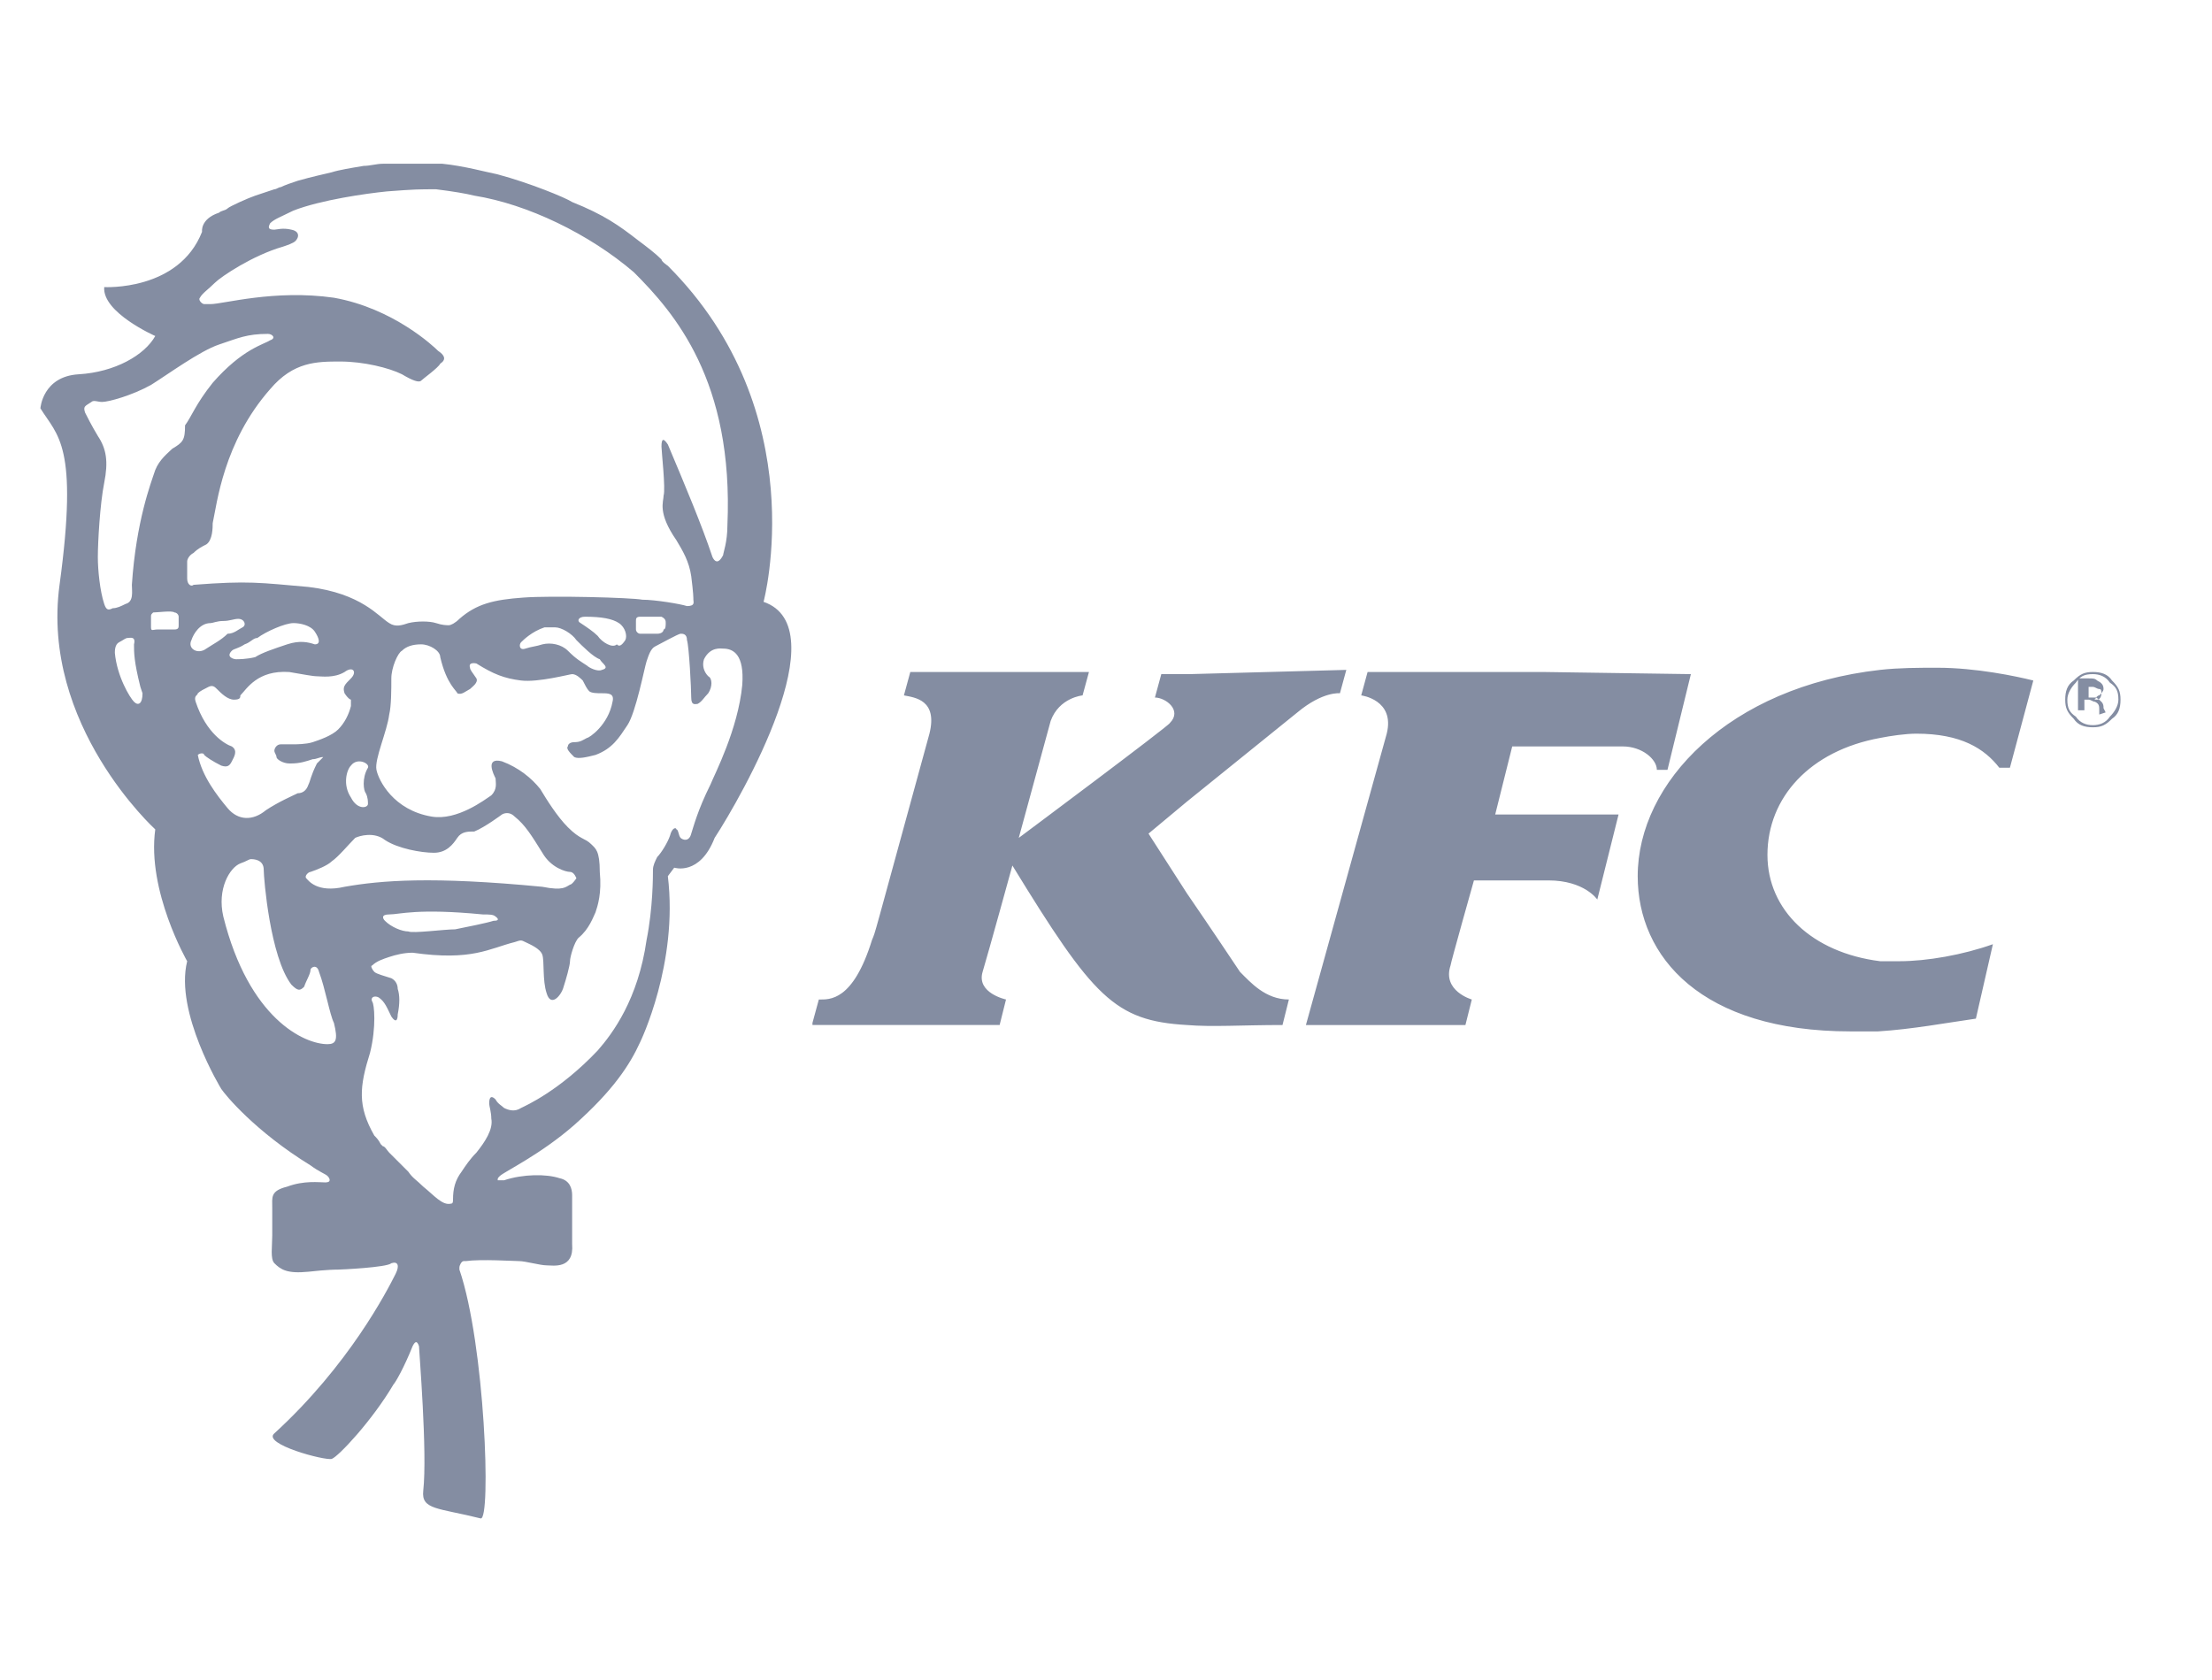
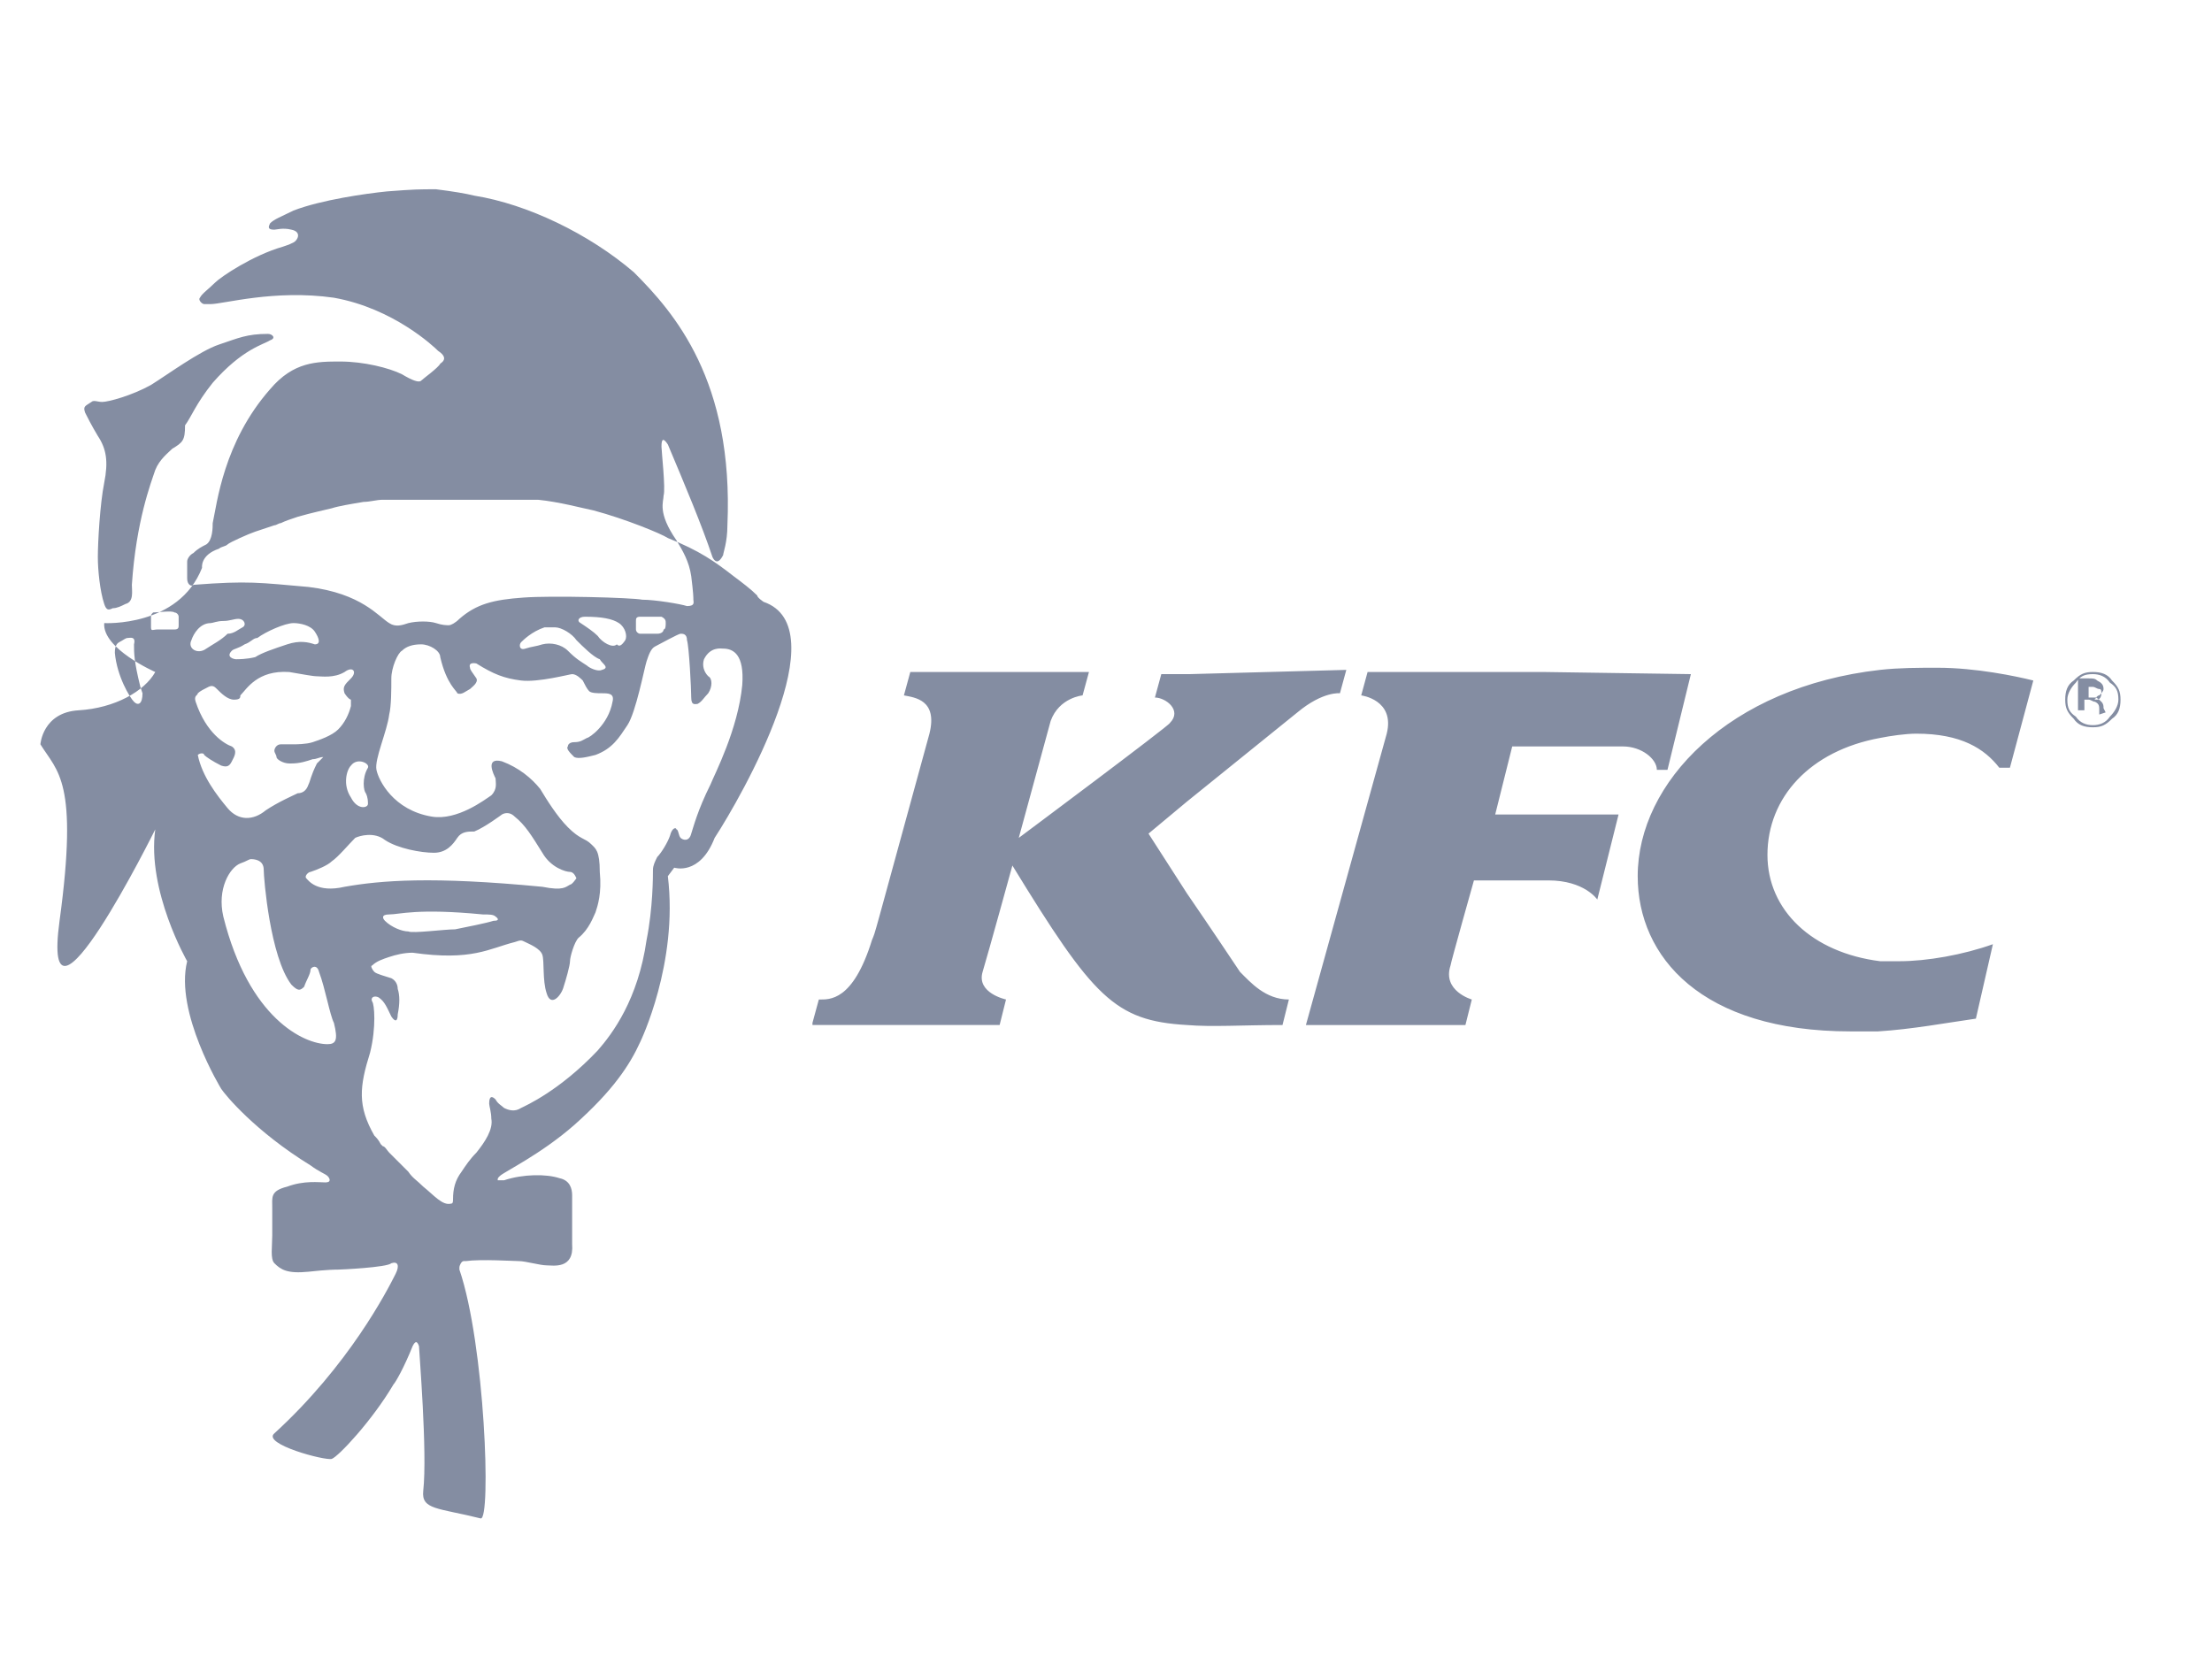
<svg xmlns="http://www.w3.org/2000/svg" id="Layer_1" x="0" y="0" version="1.1" viewBox="0 0 104 79" xml:space="preserve">
  <style>.st0{fill:#848da2}</style>
-   <path d="M35.9 28.3s2.4-8.9-4.5-15.8c0 0-.3-.2-.3-.3-.3-.3-.7-.6-1.1-.9-.9-.7-1.6-1.2-3.1-1.8-.3-.2-2-.9-3.5-1.3-.5-.1-1.6-.4-2.6-.5H18c-.3 0-.6.1-.9.1-.6.1-1.2.2-1.5.3-.4.1-.9.2-1.6.4-.3.1-.6.2-.8.3-.1 0-.2.1-.3.1l-.9.3c-.3.1-1.2.5-1.3.6-.1.1-.3.1-.4.2-.9.3-.8.9-.8.9-1.1 2.8-4.6 2.6-4.6 2.6-.1 1.2 2.4 2.3 2.4 2.3-.5.9-1.9 1.7-3.6 1.8s-1.8 1.6-1.8 1.6c.8 1.3 1.8 1.7.9 8.3S7.3 39 7.3 39c-.4 2.9 1.5 6.2 1.5 6.2-.6 2.4 1.6 6 1.6 6 .2.3 1.6 2 4.2 3.6.4.3.7.4.8.5.1.1.2.3-.1.3-.3 0-1-.1-1.8.2-.8.2-.7.5-.7 1v1.3c0 .5-.1 1.1.1 1.3.3.3.6.5 1.6.4.9-.1 1.3-.1 1.4-.1.1 0 2.3-.1 2.5-.3.3-.1.4.1.2.5-.4.8-2.2 4.3-5.7 7.5-.6.5 2.4 1.3 2.7 1.2.3-.1 1.9-1.8 2.9-3.5.1-.1.5-.8.9-1.8.1-.2.2-.3.3 0 0 .2.4 5 .2 6.8-.1.9.7.8 2.7 1.3.5.1.2-8.2-1-11.7v-.1c0-.1.1-.3.2-.3h.1c.7-.1 2.3 0 2.5 0 .3 0 1 .2 1.3.2.3 0 1.3.2 1.2-1v-2.3c0-.3-.1-.7-.6-.8-.6-.2-1.7-.2-2.6.1h-.3c0-.1 0-.1.1-.2.2-.2 1.9-1 3.5-2.4 1.8-1.6 2.6-2.8 3.1-3.9 0 0 1.8-3.7 1.3-7.8l.3-.4s1.2.4 1.9-1.4c1.3-2 5.8-9.9 2.3-11.1M6.3 33c-.2-.2-.8-1.2-.9-2.3 0-.1 0-.4.2-.5s.3-.2.4-.2c.1 0 .4-.1.3.3 0 .4 0 .8.3 2l.1.3c0 .5-.2.6-.4.4m1.9-3.4h-.8c-.2 0-.3.1-.3-.1V29c0-.1 0-.1.1-.2.2 0 .9-.1 1 0 .1 0 .2.1.2.2v.4c0 .1 0 .2-.2.2m-.1-8.5c-.2.2-.6.5-.8 1-.2.6-.9 2.4-1.1 5.4 0 .3.1.8-.3.9-.2.1-.4.2-.6.2-.2.1-.3.1-.4-.2-.2-.6-.3-1.6-.3-2.2 0-.7.1-2.5.3-3.5.2-1 .1-1.6-.3-2.2-.3-.5-.5-.9-.6-1.1-.1-.3 0-.3.3-.5.1-.1.3 0 .5 0 .3 0 1.4-.3 2.3-.8.8-.5 2.3-1.6 3.2-1.9.9-.3 1.3-.5 2.3-.5.2 0 .4.2.1.3-.3.2-1.3.4-2.7 2-.8 1-1 1.6-1.3 2 0 .7-.1.8-.6 1.1m.7 6.1v-.8c0-.1.1-.3.3-.4.2-.2.4-.3.6-.4.3-.2.3-.8.3-1 .2-.9.5-3.8 2.7-6.3C13.8 17 14.9 17 16 17s2.3.3 2.9.6c.5.3.8.4.9.3s.8-.6.9-.8c.3-.2.2-.4-.1-.6-.2-.2-2.1-2-4.9-2.5-2.8-.4-5.2.3-5.8.3h-.3c-.1 0-.3-.2-.2-.3.1-.2.4-.4.7-.7.3-.3 1.8-1.3 3.2-1.7.3-.1.3-.1.5-.2s.4-.5-.1-.6c-.4-.1-.7 0-.8 0-.3 0-.3-.1-.2-.3.2-.2.5-.3 1.1-.6 1.3-.5 3.4-.8 4.4-.9 1.3-.1 1.5-.1 2.3-.1.8.1 1.4.2 1.8.3 2.5.4 5.4 1.8 7.5 3.6 1.9 1.9 4.7 5.1 4.4 11.9 0 .8-.2 1.3-.2 1.4-.1.2-.3.5-.5.1-.5-1.5-1.3-3.4-2.1-5.3-.2-.3-.3-.3-.3.1 0 .2.2 2 .1 2.3 0 .3-.3.8.6 2.1.3.5.6 1 .7 1.7.1.8.1 1 .1 1.1 0 .1.1.3-.3.3-.3-.1-1.5-.3-2.1-.3-.5-.1-4.3-.2-5.6-.1-1.4.1-2.2.3-3 1-.2.2-.4.3-.5.3-.1 0-.3 0-.6-.1s-.9-.1-1.3 0c-.3.1-.6.2-.9 0-.5-.3-1.3-1.4-3.8-1.7-2.3-.2-2.8-.3-5.4-.1-.1.1-.3 0-.3-.3m22.5 2.1c0 .1 0 .3-.1.3 0 .1-.1.2-.3.2h-.8c-.1 0-.2-.1-.2-.2v-.4c0-.1 0-.2.2-.2h1c.2.1.2.2.2.3m-3.2.6c-.2-.2-.5-.4-.8-.6-.2-.1-.1-.3.2-.3.8 0 1.3.1 1.6.3.3.2.4.6.3.8-.2.3-.3.3-.4.2-.2.2-.7-.1-.9-.4m.2 1.6c-.2.1-.6-.1-.7-.2-.3-.2-.5-.3-.9-.7-.3-.3-.8-.4-1.2-.3-.3.1-.5.1-.8.2-.3.1-.3-.2-.2-.3.1-.1.5-.5 1.1-.7h.5c.3 0 .8.3 1 .6.3.3.8.8 1.1.9.1.2.5.4.1.5m-11.1 5.8c.1.2.1.4.1.5 0 .2-.5.3-.8-.3-.4-.6-.2-1.3 0-1.5.3-.4.9-.1.8.1-.3.5-.2 1.1-.1 1.2m-2.4-7c-.3-.1-.7-.2-1.3 0s-1.2.4-1.5.6c-.4.1-.8.1-.9.1-.1 0-.5-.1-.2-.4.1-.1.3-.1.6-.3.3-.1.4-.3.6-.3.4-.3 1.3-.7 1.7-.7.3 0 .8.1 1 .4.2.3.3.6 0 .6M9 30.1c.1-.3.4-.8.9-.8.1 0 .3-.1.6-.1s.5-.1.7-.1c.3 0 .4.3.2.4-.2.1-.4.3-.7.3-.3.3-.7.5-1 .7-.4.3-.9 0-.7-.4m.6 5.4c.1.1.4.3.8.5.3.1.4 0 .5-.2.1-.2.3-.5 0-.7-.3-.1-1.2-.6-1.7-2.1-.1-.3.1-.3.1-.4.1-.1.3-.2.5-.3.2-.1.3 0 .4.1.2.2.5.5.8.5.3 0 .3-.1.3-.2.3-.3.8-1.2 2.3-1.1.6.1 1.1.2 1.3.2.2 0 .8.1 1.3-.2.4-.3.6 0 .3.3s-.4.4-.3.7c.2.3.3.3.3.3v.3c-.1.4-.3.8-.6 1.1-.3.3-.9.5-1.2.6-.3.1-.8.1-.9.1h-.6c-.2 0-.3.2-.3.3 0 .1.1.2.1.3s.3.3.6.3h.1c.4 0 .7-.1 1-.2.2 0 .3-.1.5-.1l-.3.3c-.3.6-.3.8-.4 1-.1.3-.3.4-.5.4-.2.1-.9.4-1.5.8-.6.5-1.3.5-1.8-.1s-1.2-1.5-1.4-2.5c.1-.1.3-.1.3 0m5.8 13.6c-1.1 0-3.7-1.2-4.9-6-.3-1.3.3-2.3.8-2.5.3-.1.4-.2.5-.2.1 0 .6 0 .6.5 0 .4.3 4.1 1.3 5.4.3.3.4.3.6.1.1-.3.3-.6.3-.8 0-.1.3-.3.4.1.3.8.5 2 .7 2.4.2.8.1 1-.3 1m.8-7.4c-1.3.3-1.7-.3-1.8-.4s.1-.3.2-.3c.3-.1.8-.3 1-.5.3-.2.8-.8 1.1-1.1.2-.1.9-.3 1.4.1.6.4 1.7.6 2.3.6s.9-.4 1.1-.7.5-.3.8-.3c.5-.2 1.3-.8 1.3-.8s.3-.2.6.1c.5.4.8.9 1.3 1.7.4.7 1.1.9 1.3.9s.3.3.3.3-.2.3-.3.3c-.2.1-.3.3-1.3.1-5.2-.5-7.6-.3-9.3 0m7 1.6c-.3.1-1.3.3-1.8.4-.5 0-2 .2-2.2.1-.3 0-.8-.2-1.1-.5-.1-.1-.2-.3.2-.3.5 0 1.3-.3 4.4 0 .3 0 .5 0 .6.1 0 0 .3.2-.1.2m11.7-11.1c-.2 2.1-1.3 4.2-1.5 4.7-.6 1.2-.8 2-.9 2.3-.1.4-.4.3-.5.2s-.1-.4-.2-.4c0-.1-.2-.1-.3.3-.1.3-.4.8-.6 1-.1.2-.2.4-.2.6 0 .3 0 1.8-.3 3.3-.4 2.8-1.6 4.4-2.3 5.2-1.8 1.9-3.4 2.6-3.6 2.7-.3.2-.6.1-.8 0-.1-.1-.3-.2-.4-.4-.3-.3-.3.1-.3.2s.1.4.1.7c.1.5-.3 1.1-.7 1.6-.3.3-.5.6-.7.9-.3.4-.4.8-.4 1.3 0 .1 0 .2-.1.2-.4.1-.8-.4-1.3-.8-.3-.3-.5-.4-.7-.7l-.8-.8-.1-.1c-.1-.1-.2-.3-.3-.3l-.1-.1c-.1-.2-.2-.3-.3-.4-.8-1.4-.7-2.3-.2-3.9.3-1.2.2-2.3.1-2.4-.1-.2.1-.3.3-.2.3.2.4.5.6.9.2.3.3.2.3-.1.1-.5.1-.9 0-1.2 0-.2-.1-.4-.3-.5-.3-.1-.7-.2-.8-.3-.1-.1-.2-.3-.1-.3.2-.2.5-.3.8-.4.3-.1.7-.2 1.1-.2 2.8.4 3.6-.2 4.8-.5.3-.1.3-.1.5 0s.7.3.8.6c.1.3 0 1.2.2 1.8.2.7.7.1.8-.3.1-.3.3-1 .3-1.2s.2-.9.4-1.1c.5-.4.7-1 .8-1.2.1-.3.3-.9.2-1.9 0-1-.2-1.1-.4-1.3-.3-.3-.5-.2-1.1-.8-.5-.5-1-1.3-1.3-1.8-.4-.5-1-1-1.8-1.3-.8-.2-.4.6-.3.8 0 .2.1.5-.2.8-.3.2-1.6 1.2-2.8 1-1.8-.3-2.5-1.7-2.6-2.2-.1-.5.5-1.8.6-2.6.1-.4.1-1.2.1-1.7s.3-1.2.5-1.3c.2-.2.5-.3.9-.3s.9.3.9.6c.3 1.3.8 1.6.8 1.7.2.1.4-.1.6-.2.1-.1.4-.3.3-.5-.2-.3-.3-.4-.3-.5-.1-.3.3-.2.3-.2.8.5 1.3.7 2.1.8.8.1 2.3-.3 2.4-.3.2 0 .4.2.5.3.1.2.2.4.3.5.1.1.4.1.6.1.3 0 .6 0 .5.4-.2 1.1-1.1 1.7-1.2 1.7-.2.1-.3.2-.6.2-.2 0-.3.1-.3.2-.1.1.1.3.3.5.2.1.6 0 1-.1.8-.3 1.1-.8 1.5-1.4.4-.6.8-2.7.9-3 .1-.3.2-.6.4-.7.2-.1 1.1-.6 1.2-.6.1 0 .3 0 .3.3.1.3.2 2.3.2 2.7s.2.3.3.3c.2-.1.3-.3.5-.5.2-.3.2-.7 0-.8-.2-.2-.3-.5-.2-.8.3-.6.8-.5.9-.5.5 0 1 .3.9 1.7m28.4-.7l-.3 1.1s-.8-.1-2 .9l-5.2 4.2-1.8 1.5 1.8 2.8c1.1 1.6 2.3 3.4 2.5 3.7.5.5 1.2 1.3 2.3 1.3l-.3 1.2c-1.9 0-3.3.1-4.5 0-3.4-.2-4.4-1.3-8.2-7.5 0 0-1.1 4-1.4 5s1.1 1.3 1.1 1.3l-.3 1.2h-8.8v-.1l.3-1.1c.5 0 1.6.1 2.5-2.8.2-.5-.1.5 2.7-9.7.4-1.6-.7-1.7-1.2-1.8l.3-1.1h8.4l-.3 1.1s-1.1.1-1.5 1.2l-1.5 5.5S55 34.1 55 34c.6-.6-.2-1.2-.7-1.2l.3-1.1h1.3l7.4-.2zm27.8-.1c-.9 0-1.8 0-2.7.1-7.1.8-11.4 5.3-11.4 9.7 0 3.8 3 7.3 10 7.3h1.3c1.6-.1 3.2-.4 4.6-.6l.8-3.5c-1.4.5-3.1.8-4.4.8h-.9c-3.2-.4-5.3-2.4-5.3-5 0-2.7 2-4.9 5.3-5.5.5-.1 1.2-.2 1.7-.2 2.1 0 3.2.7 3.9 1.6h.5l1.1-4.1c-.8-.2-2.7-.6-4.5-.6m-18.5.2h-8.3l-.3 1.1s1.6.2 1.2 1.8l-3.8 13.7h7.5l.3-1.2s-1.4-.4-1-1.6c0-.1 1.1-4 1.1-4h3.5c1.7 0 2.3.9 2.3.9l1-4h-5.8l.8-3.2h5.2c.9 0 1.6.6 1.6 1.1h.5l1.1-4.5-6.9-.1zm26.6 2.1c.2-.2.4-.5.4-.8 0-.4-.1-.6-.4-.8-.2-.3-.5-.4-.8-.4-.4 0-.6.1-.8.4-.2.2-.4.5-.4.8 0 .4.1.6.4.8.2.3.5.4.8.4.3 0 .6-.1.8-.4m.1-1.7c.3.3.4.5.4.9s-.1.7-.4.9c-.3.3-.5.4-.9.4s-.7-.1-.9-.4c-.3-.3-.4-.5-.4-.9s.1-.7.4-.9c.3-.3.5-.4.9-.4s.7.1.9.4m-.7.9c.1 0 .2-.1.2-.3 0-.1 0-.2-.1-.2s-.2-.1-.3-.1h-.2v.5h.4c-.2.1-.1.1 0 .1m.4.6c0 .1 0 .1 0 0l-.3.1v-.2c0-.2 0-.3-.2-.4-.1 0-.2-.1-.3-.1H98v.5h-.3v-1.5h.5c.2 0 .3 0 .4.1.2.1.3.2.3.4 0 .1-.1.2-.2.3-.1 0-.1.1-.2.1.1 0 .2.1.3.2.1.1.1.2.1.3l.1.2c0-.1 0 0 0 0" class="st0" />
+   <path d="M35.9 28.3c0 0-.3-.2-.3-.3-.3-.3-.7-.6-1.1-.9-.9-.7-1.6-1.2-3.1-1.8-.3-.2-2-.9-3.5-1.3-.5-.1-1.6-.4-2.6-.5H18c-.3 0-.6.1-.9.1-.6.1-1.2.2-1.5.3-.4.1-.9.2-1.6.4-.3.1-.6.2-.8.3-.1 0-.2.1-.3.1l-.9.3c-.3.1-1.2.5-1.3.6-.1.1-.3.1-.4.2-.9.3-.8.9-.8.9-1.1 2.8-4.6 2.6-4.6 2.6-.1 1.2 2.4 2.3 2.4 2.3-.5.9-1.9 1.7-3.6 1.8s-1.8 1.6-1.8 1.6c.8 1.3 1.8 1.7.9 8.3S7.3 39 7.3 39c-.4 2.9 1.5 6.2 1.5 6.2-.6 2.4 1.6 6 1.6 6 .2.3 1.6 2 4.2 3.6.4.3.7.4.8.5.1.1.2.3-.1.3-.3 0-1-.1-1.8.2-.8.2-.7.5-.7 1v1.3c0 .5-.1 1.1.1 1.3.3.3.6.5 1.6.4.9-.1 1.3-.1 1.4-.1.1 0 2.3-.1 2.5-.3.3-.1.4.1.2.5-.4.8-2.2 4.3-5.7 7.5-.6.5 2.4 1.3 2.7 1.2.3-.1 1.9-1.8 2.9-3.5.1-.1.5-.8.9-1.8.1-.2.2-.3.3 0 0 .2.4 5 .2 6.8-.1.9.7.8 2.7 1.3.5.1.2-8.2-1-11.7v-.1c0-.1.1-.3.2-.3h.1c.7-.1 2.3 0 2.5 0 .3 0 1 .2 1.3.2.3 0 1.3.2 1.2-1v-2.3c0-.3-.1-.7-.6-.8-.6-.2-1.7-.2-2.6.1h-.3c0-.1 0-.1.1-.2.2-.2 1.9-1 3.5-2.4 1.8-1.6 2.6-2.8 3.1-3.9 0 0 1.8-3.7 1.3-7.8l.3-.4s1.2.4 1.9-1.4c1.3-2 5.8-9.9 2.3-11.1M6.3 33c-.2-.2-.8-1.2-.9-2.3 0-.1 0-.4.2-.5s.3-.2.4-.2c.1 0 .4-.1.3.3 0 .4 0 .8.3 2l.1.3c0 .5-.2.6-.4.4m1.9-3.4h-.8c-.2 0-.3.1-.3-.1V29c0-.1 0-.1.1-.2.2 0 .9-.1 1 0 .1 0 .2.1.2.2v.4c0 .1 0 .2-.2.2m-.1-8.5c-.2.2-.6.5-.8 1-.2.6-.9 2.4-1.1 5.4 0 .3.1.8-.3.9-.2.1-.4.2-.6.2-.2.1-.3.1-.4-.2-.2-.6-.3-1.6-.3-2.2 0-.7.1-2.5.3-3.5.2-1 .1-1.6-.3-2.2-.3-.5-.5-.9-.6-1.1-.1-.3 0-.3.3-.5.1-.1.3 0 .5 0 .3 0 1.4-.3 2.3-.8.8-.5 2.3-1.6 3.2-1.9.9-.3 1.3-.5 2.3-.5.2 0 .4.2.1.3-.3.2-1.3.4-2.7 2-.8 1-1 1.6-1.3 2 0 .7-.1.8-.6 1.1m.7 6.1v-.8c0-.1.1-.3.3-.4.2-.2.4-.3.6-.4.3-.2.3-.8.3-1 .2-.9.5-3.8 2.7-6.3C13.8 17 14.9 17 16 17s2.3.3 2.9.6c.5.3.8.4.9.3s.8-.6.9-.8c.3-.2.2-.4-.1-.6-.2-.2-2.1-2-4.9-2.5-2.8-.4-5.2.3-5.8.3h-.3c-.1 0-.3-.2-.2-.3.1-.2.4-.4.7-.7.3-.3 1.8-1.3 3.2-1.7.3-.1.3-.1.5-.2s.4-.5-.1-.6c-.4-.1-.7 0-.8 0-.3 0-.3-.1-.2-.3.2-.2.5-.3 1.1-.6 1.3-.5 3.4-.8 4.4-.9 1.3-.1 1.5-.1 2.3-.1.8.1 1.4.2 1.8.3 2.5.4 5.4 1.8 7.5 3.6 1.9 1.9 4.7 5.1 4.4 11.9 0 .8-.2 1.3-.2 1.4-.1.2-.3.5-.5.1-.5-1.5-1.3-3.4-2.1-5.3-.2-.3-.3-.3-.3.1 0 .2.2 2 .1 2.3 0 .3-.3.8.6 2.1.3.5.6 1 .7 1.7.1.8.1 1 .1 1.1 0 .1.1.3-.3.3-.3-.1-1.5-.3-2.1-.3-.5-.1-4.3-.2-5.6-.1-1.4.1-2.2.3-3 1-.2.2-.4.3-.5.3-.1 0-.3 0-.6-.1s-.9-.1-1.3 0c-.3.1-.6.2-.9 0-.5-.3-1.3-1.4-3.8-1.7-2.3-.2-2.8-.3-5.4-.1-.1.1-.3 0-.3-.3m22.5 2.1c0 .1 0 .3-.1.3 0 .1-.1.2-.3.2h-.8c-.1 0-.2-.1-.2-.2v-.4c0-.1 0-.2.2-.2h1c.2.1.2.2.2.3m-3.2.6c-.2-.2-.5-.4-.8-.6-.2-.1-.1-.3.2-.3.8 0 1.3.1 1.6.3.3.2.4.6.3.8-.2.3-.3.3-.4.2-.2.2-.7-.1-.9-.4m.2 1.6c-.2.1-.6-.1-.7-.2-.3-.2-.5-.3-.9-.7-.3-.3-.8-.4-1.2-.3-.3.1-.5.1-.8.2-.3.1-.3-.2-.2-.3.1-.1.5-.5 1.1-.7h.5c.3 0 .8.3 1 .6.3.3.8.8 1.1.9.1.2.5.4.1.5m-11.1 5.8c.1.2.1.4.1.5 0 .2-.5.3-.8-.3-.4-.6-.2-1.3 0-1.5.3-.4.9-.1.8.1-.3.5-.2 1.1-.1 1.2m-2.4-7c-.3-.1-.7-.2-1.3 0s-1.2.4-1.5.6c-.4.1-.8.1-.9.1-.1 0-.5-.1-.2-.4.1-.1.3-.1.6-.3.3-.1.4-.3.6-.3.4-.3 1.3-.7 1.7-.7.3 0 .8.1 1 .4.2.3.3.6 0 .6M9 30.1c.1-.3.4-.8.9-.8.1 0 .3-.1.6-.1s.5-.1.7-.1c.3 0 .4.3.2.4-.2.1-.4.3-.7.3-.3.3-.7.5-1 .7-.4.3-.9 0-.7-.4m.6 5.4c.1.1.4.3.8.5.3.1.4 0 .5-.2.1-.2.3-.5 0-.7-.3-.1-1.2-.6-1.7-2.1-.1-.3.1-.3.1-.4.1-.1.3-.2.5-.3.2-.1.3 0 .4.1.2.2.5.5.8.5.3 0 .3-.1.3-.2.3-.3.8-1.2 2.3-1.1.6.1 1.1.2 1.3.2.2 0 .8.1 1.3-.2.4-.3.6 0 .3.3s-.4.4-.3.7c.2.3.3.3.3.3v.3c-.1.4-.3.8-.6 1.1-.3.3-.9.5-1.2.6-.3.1-.8.1-.9.1h-.6c-.2 0-.3.2-.3.3 0 .1.1.2.1.3s.3.3.6.3h.1c.4 0 .7-.1 1-.2.2 0 .3-.1.5-.1l-.3.3c-.3.6-.3.8-.4 1-.1.3-.3.4-.5.4-.2.1-.9.4-1.5.8-.6.5-1.3.5-1.8-.1s-1.2-1.5-1.4-2.5c.1-.1.3-.1.3 0m5.8 13.6c-1.1 0-3.7-1.2-4.9-6-.3-1.3.3-2.3.8-2.5.3-.1.4-.2.5-.2.1 0 .6 0 .6.5 0 .4.3 4.1 1.3 5.4.3.3.4.3.6.1.1-.3.3-.6.3-.8 0-.1.3-.3.4.1.3.8.5 2 .7 2.4.2.8.1 1-.3 1m.8-7.4c-1.3.3-1.7-.3-1.8-.4s.1-.3.2-.3c.3-.1.8-.3 1-.5.3-.2.8-.8 1.1-1.1.2-.1.9-.3 1.4.1.6.4 1.7.6 2.3.6s.9-.4 1.1-.7.5-.3.8-.3c.5-.2 1.3-.8 1.3-.8s.3-.2.6.1c.5.4.8.9 1.3 1.7.4.7 1.1.9 1.3.9s.3.3.3.3-.2.3-.3.3c-.2.1-.3.3-1.3.1-5.2-.5-7.6-.3-9.3 0m7 1.6c-.3.1-1.3.3-1.8.4-.5 0-2 .2-2.2.1-.3 0-.8-.2-1.1-.5-.1-.1-.2-.3.2-.3.5 0 1.3-.3 4.4 0 .3 0 .5 0 .6.1 0 0 .3.2-.1.2m11.7-11.1c-.2 2.1-1.3 4.2-1.5 4.7-.6 1.2-.8 2-.9 2.3-.1.4-.4.3-.5.2s-.1-.4-.2-.4c0-.1-.2-.1-.3.3-.1.3-.4.8-.6 1-.1.2-.2.4-.2.6 0 .3 0 1.8-.3 3.3-.4 2.8-1.6 4.4-2.3 5.2-1.8 1.9-3.4 2.6-3.6 2.7-.3.2-.6.1-.8 0-.1-.1-.3-.2-.4-.4-.3-.3-.3.1-.3.2s.1.4.1.7c.1.5-.3 1.1-.7 1.6-.3.3-.5.6-.7.9-.3.4-.4.8-.4 1.3 0 .1 0 .2-.1.2-.4.1-.8-.4-1.3-.8-.3-.3-.5-.4-.7-.7l-.8-.8-.1-.1c-.1-.1-.2-.3-.3-.3l-.1-.1c-.1-.2-.2-.3-.3-.4-.8-1.4-.7-2.3-.2-3.9.3-1.2.2-2.3.1-2.4-.1-.2.1-.3.3-.2.3.2.4.5.6.9.2.3.3.2.3-.1.1-.5.1-.9 0-1.2 0-.2-.1-.4-.3-.5-.3-.1-.7-.2-.8-.3-.1-.1-.2-.3-.1-.3.2-.2.5-.3.8-.4.3-.1.7-.2 1.1-.2 2.8.4 3.6-.2 4.8-.5.3-.1.3-.1.5 0s.7.3.8.6c.1.3 0 1.2.2 1.8.2.7.7.1.8-.3.1-.3.3-1 .3-1.2s.2-.9.4-1.1c.5-.4.7-1 .8-1.2.1-.3.3-.9.2-1.9 0-1-.2-1.1-.4-1.3-.3-.3-.5-.2-1.1-.8-.5-.5-1-1.3-1.3-1.8-.4-.5-1-1-1.8-1.3-.8-.2-.4.6-.3.8 0 .2.1.5-.2.8-.3.2-1.6 1.2-2.8 1-1.8-.3-2.5-1.7-2.6-2.2-.1-.5.5-1.8.6-2.6.1-.4.1-1.2.1-1.7s.3-1.2.5-1.3c.2-.2.5-.3.9-.3s.9.3.9.6c.3 1.3.8 1.6.8 1.7.2.1.4-.1.6-.2.1-.1.4-.3.3-.5-.2-.3-.3-.4-.3-.5-.1-.3.3-.2.3-.2.8.5 1.3.7 2.1.8.8.1 2.3-.3 2.4-.3.2 0 .4.2.5.3.1.2.2.4.3.5.1.1.4.1.6.1.3 0 .6 0 .5.4-.2 1.1-1.1 1.7-1.2 1.7-.2.1-.3.2-.6.2-.2 0-.3.1-.3.2-.1.1.1.3.3.5.2.1.6 0 1-.1.8-.3 1.1-.8 1.5-1.4.4-.6.8-2.7.9-3 .1-.3.2-.6.4-.7.2-.1 1.1-.6 1.2-.6.1 0 .3 0 .3.3.1.3.2 2.3.2 2.7s.2.3.3.3c.2-.1.3-.3.5-.5.2-.3.2-.7 0-.8-.2-.2-.3-.5-.2-.8.3-.6.8-.5.9-.5.5 0 1 .3.9 1.7m28.4-.7l-.3 1.1s-.8-.1-2 .9l-5.2 4.2-1.8 1.5 1.8 2.8c1.1 1.6 2.3 3.4 2.5 3.7.5.5 1.2 1.3 2.3 1.3l-.3 1.2c-1.9 0-3.3.1-4.5 0-3.4-.2-4.4-1.3-8.2-7.5 0 0-1.1 4-1.4 5s1.1 1.3 1.1 1.3l-.3 1.2h-8.8v-.1l.3-1.1c.5 0 1.6.1 2.5-2.8.2-.5-.1.5 2.7-9.7.4-1.6-.7-1.7-1.2-1.8l.3-1.1h8.4l-.3 1.1s-1.1.1-1.5 1.2l-1.5 5.5S55 34.1 55 34c.6-.6-.2-1.2-.7-1.2l.3-1.1h1.3l7.4-.2zm27.8-.1c-.9 0-1.8 0-2.7.1-7.1.8-11.4 5.3-11.4 9.7 0 3.8 3 7.3 10 7.3h1.3c1.6-.1 3.2-.4 4.6-.6l.8-3.5c-1.4.5-3.1.8-4.4.8h-.9c-3.2-.4-5.3-2.4-5.3-5 0-2.7 2-4.9 5.3-5.5.5-.1 1.2-.2 1.7-.2 2.1 0 3.2.7 3.9 1.6h.5l1.1-4.1c-.8-.2-2.7-.6-4.5-.6m-18.5.2h-8.3l-.3 1.1s1.6.2 1.2 1.8l-3.8 13.7h7.5l.3-1.2s-1.4-.4-1-1.6c0-.1 1.1-4 1.1-4h3.5c1.7 0 2.3.9 2.3.9l1-4h-5.8l.8-3.2h5.2c.9 0 1.6.6 1.6 1.1h.5l1.1-4.5-6.9-.1zm26.6 2.1c.2-.2.4-.5.4-.8 0-.4-.1-.6-.4-.8-.2-.3-.5-.4-.8-.4-.4 0-.6.1-.8.4-.2.2-.4.5-.4.8 0 .4.1.6.4.8.2.3.5.4.8.4.3 0 .6-.1.8-.4m.1-1.7c.3.3.4.5.4.9s-.1.7-.4.9c-.3.3-.5.4-.9.4s-.7-.1-.9-.4c-.3-.3-.4-.5-.4-.9s.1-.7.4-.9c.3-.3.5-.4.9-.4s.7.1.9.4m-.7.9c.1 0 .2-.1.2-.3 0-.1 0-.2-.1-.2s-.2-.1-.3-.1h-.2v.5h.4c-.2.1-.1.1 0 .1m.4.6c0 .1 0 .1 0 0l-.3.1v-.2c0-.2 0-.3-.2-.4-.1 0-.2-.1-.3-.1H98v.5h-.3v-1.5h.5c.2 0 .3 0 .4.1.2.1.3.2.3.4 0 .1-.1.2-.2.3-.1 0-.1.1-.2.1.1 0 .2.1.3.2.1.1.1.2.1.3l.1.2c0-.1 0 0 0 0" class="st0" />
</svg>